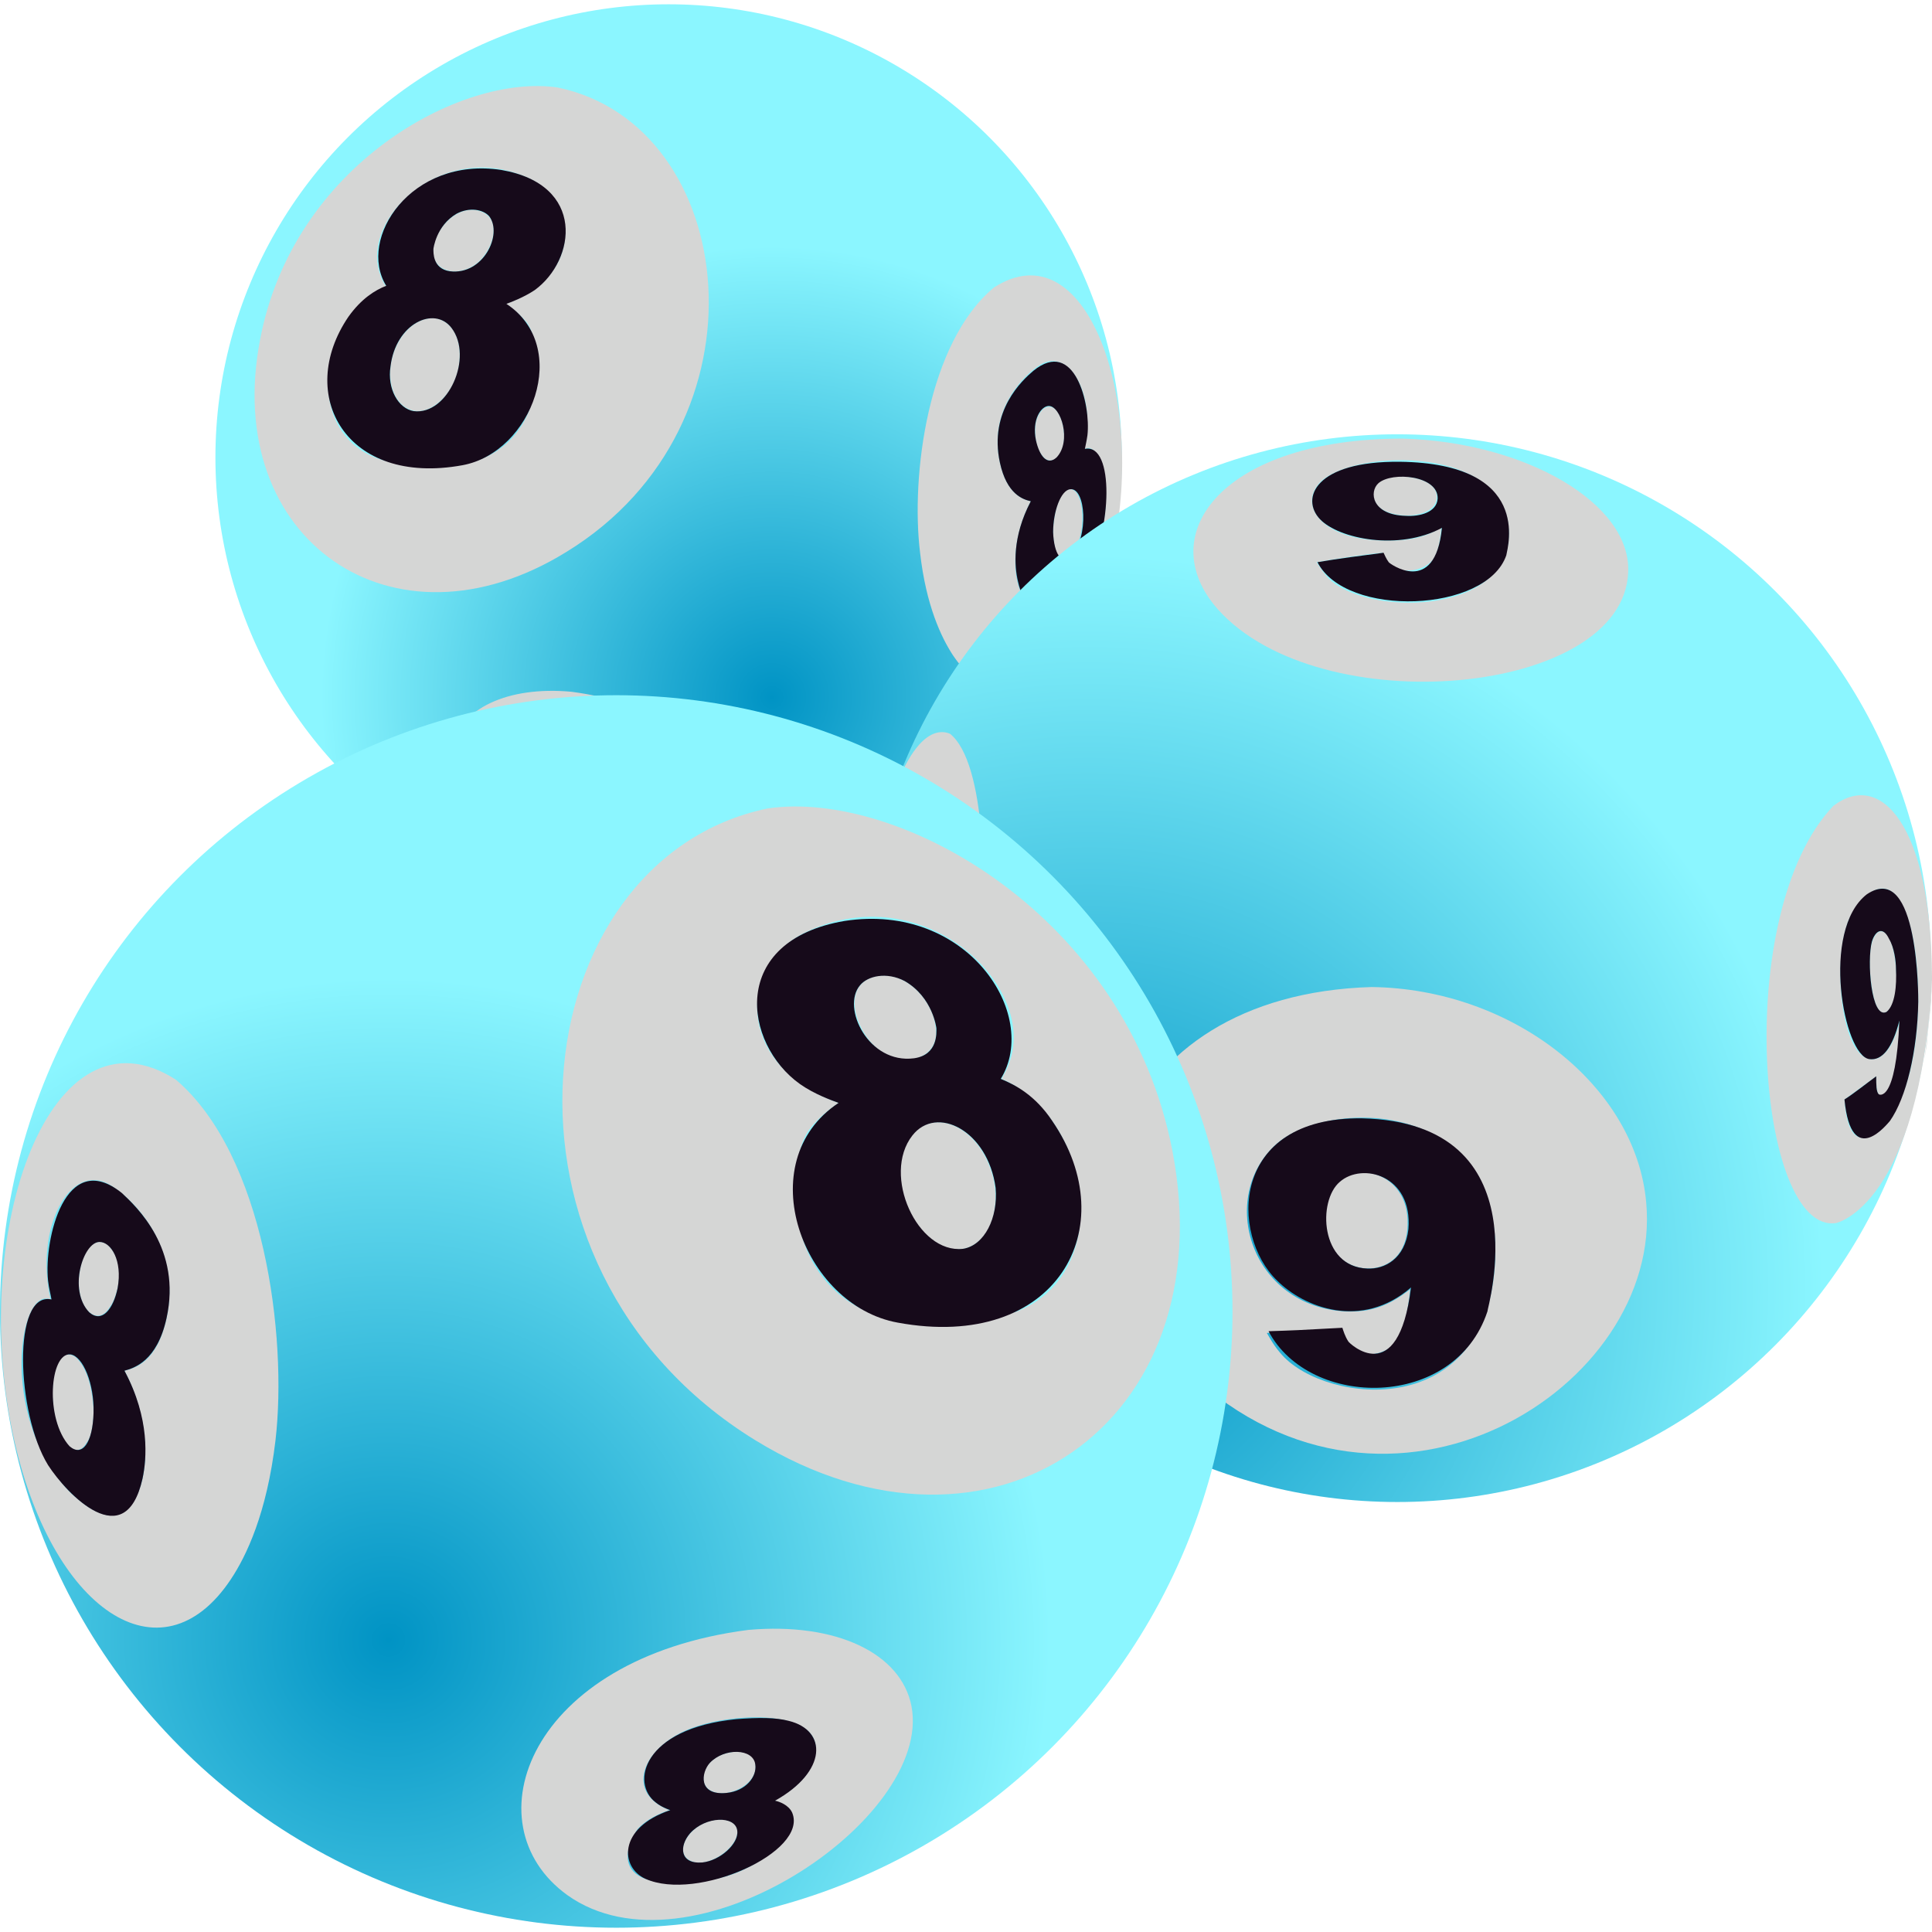
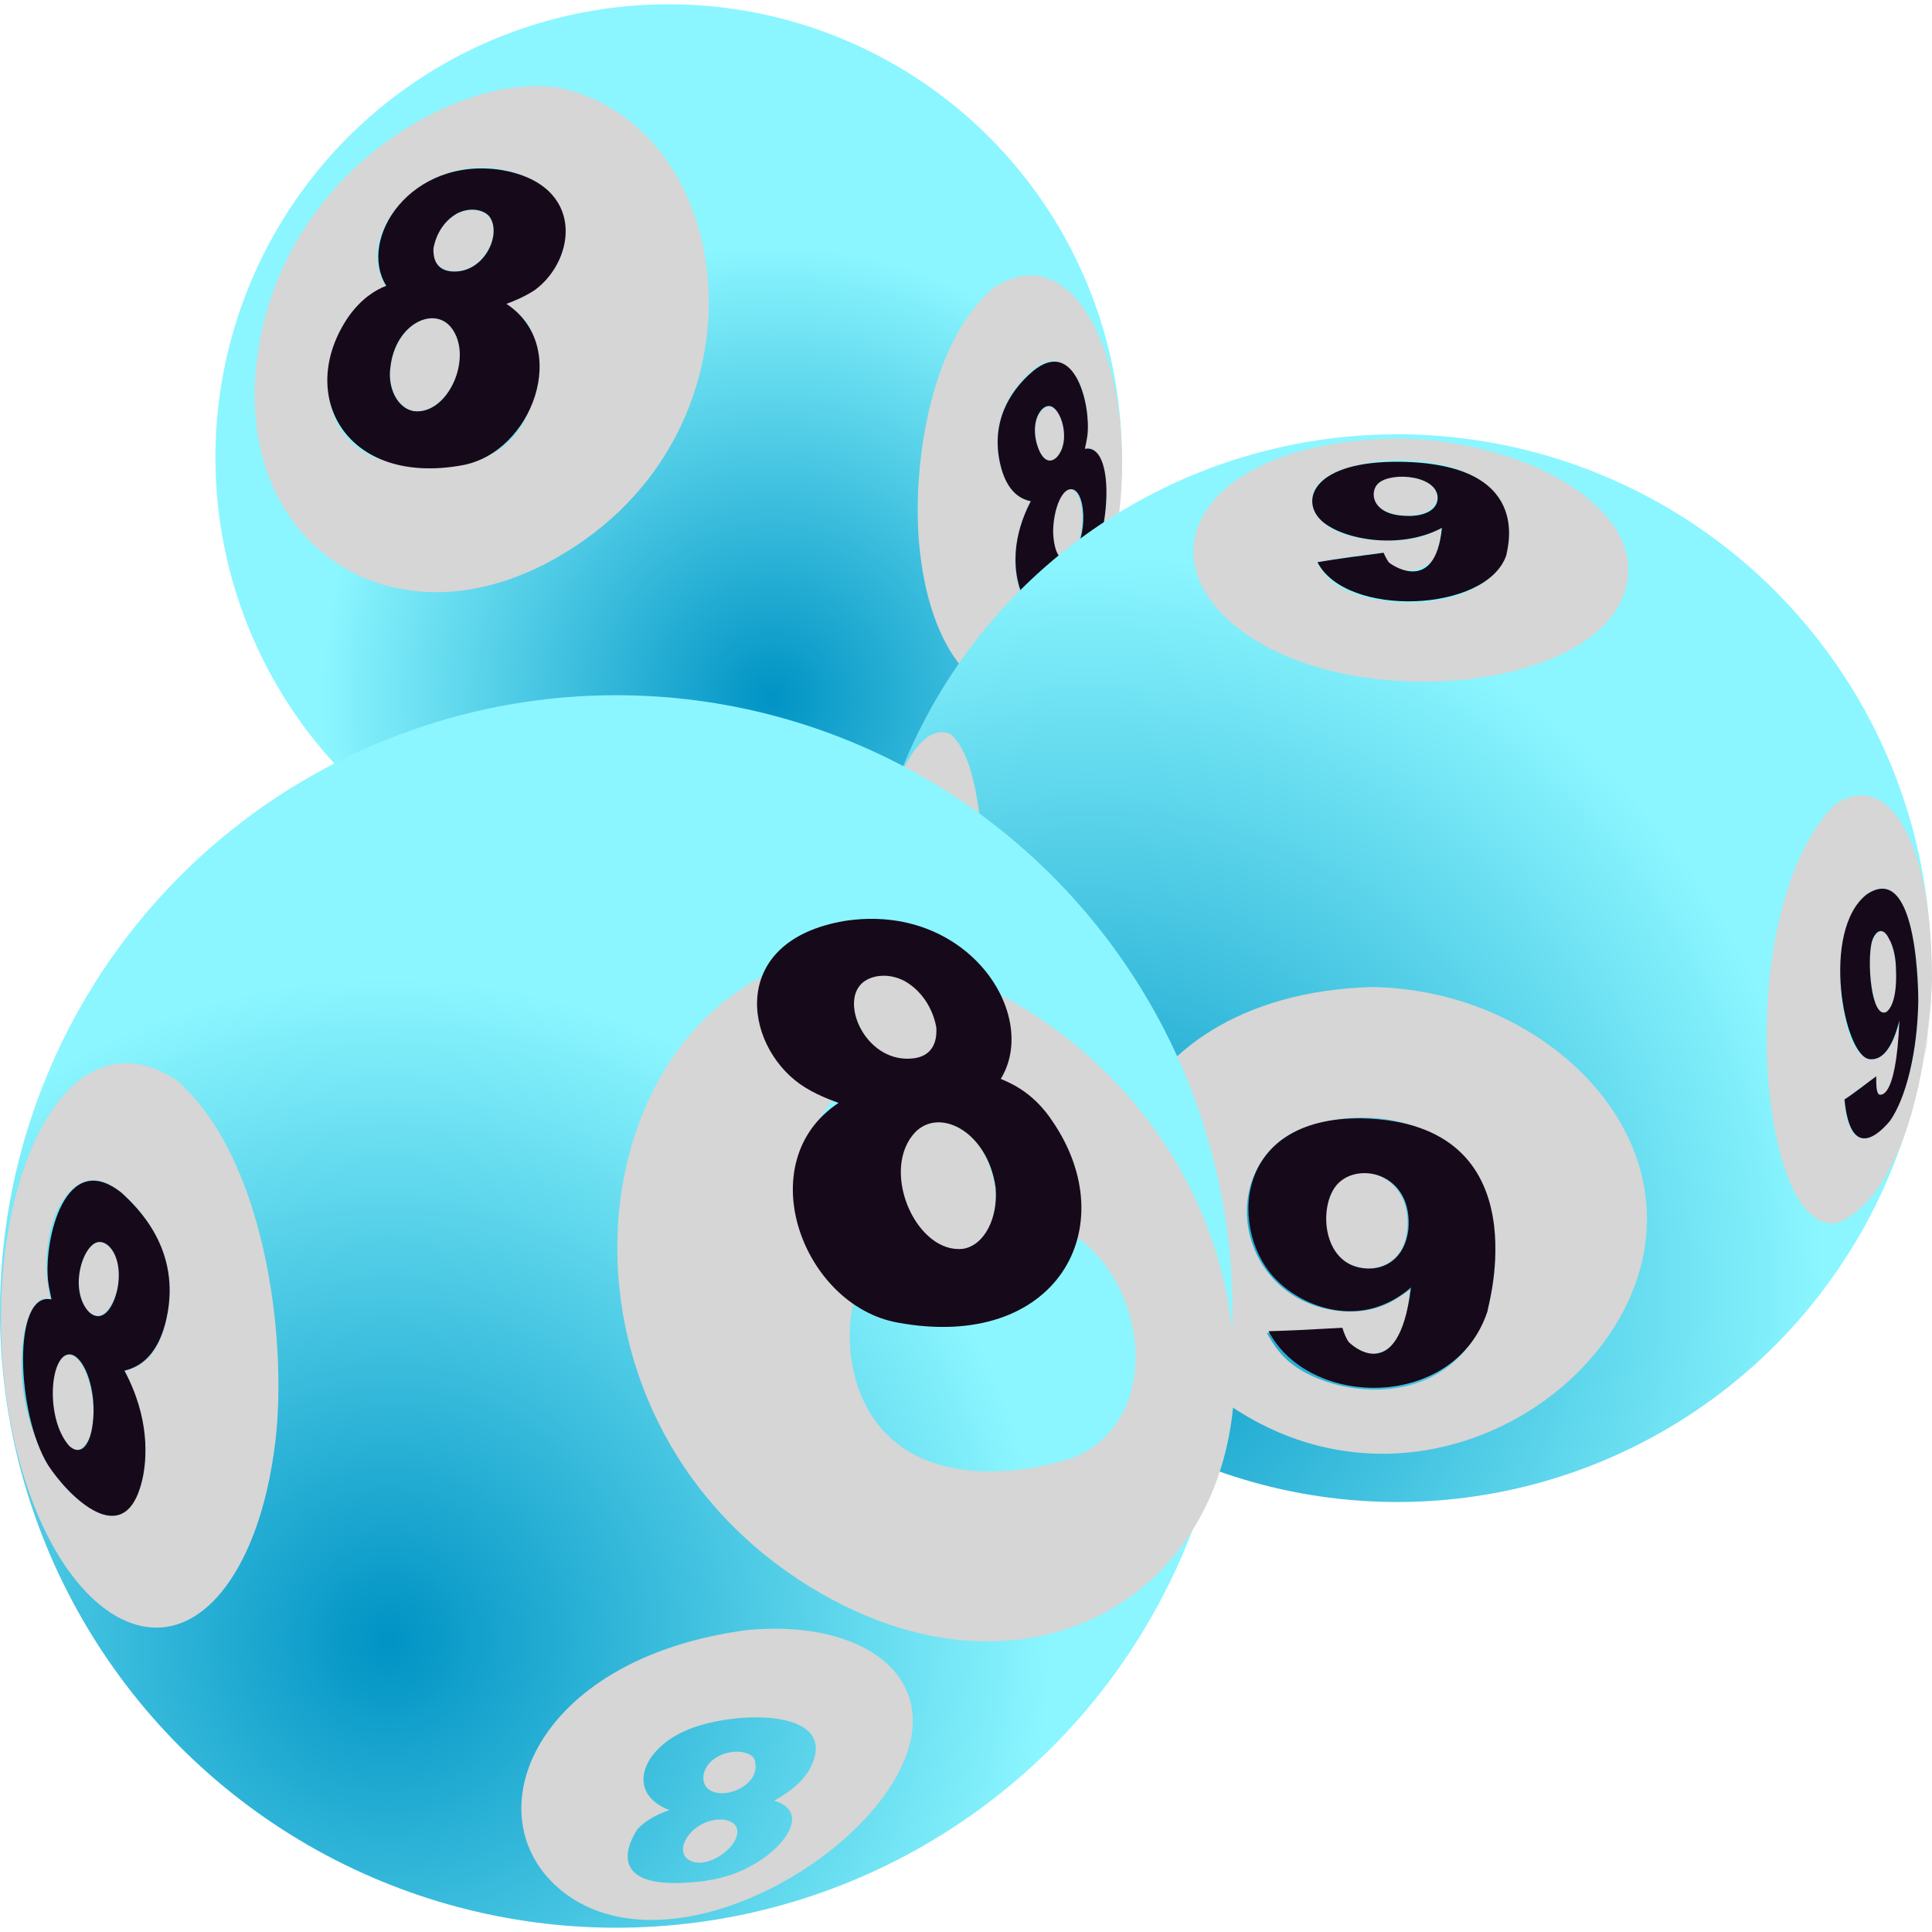
<svg xmlns="http://www.w3.org/2000/svg" version="1.1" viewBox="0 0 800 800" xml:space="preserve">
  <style type="text/css">
	.st0{fill:url(#c);}
	.st1{fill:#d5d6d5;}
	.st2{fill:#160a1a;}
	.st3{fill:url(#b);}
	.st4{fill:url(#a);}
</style>
  <g transform="matrix(3.554 0 0 3.554 -104.49 -102)">
    <radialGradient id="c" cx="119.35" cy="109.95" r="52.589" gradientUnits="userSpaceOnUse">
      <stop style="stop-color:#0093c4" offset="0" />
      <stop style="stop-color:#8bf6ff" offset="1" />
    </radialGradient>
    <circle class="st0" cx="107.3" cy="82" r="52.8" style="fill:url(#c)" />
    <path class="st1" d="m152.1 90.7c0 0.5 0.1 1.9 0.5 2.6 0.8 1.4 2.1 0.2 2.7-2.3 0.6-2.6-0.1-6.2-1.8-5.1-1.1 1.1-1.4 3.6-1.4 4.8m-2-10.7c0 0.2 0.2 1.1 0.6 1.6 1 1.6 2.3 0.4 2.6-1.1 0.4-2.1-0.7-5.3-2.3-4.2-1.3 1.1-1 3.1-0.9 3.7m-4.2 2.6c-1.4-6.2 2.9-10.3 4.7-11.4 3.5-2.1 6.6 3.8 5.1 9.8 0.1 0 0.3-0.1 0.5-0.1 2.4 0.1 3.8 10.7-2.2 16.7-0.4 0.4-1.5 1.4-2.7 1.8-3.5 1.1-5.1-6.1-1.8-12.3-0.9-0.2-2.8-0.8-3.6-4.5m-9.3 10.5c0.7 6.2 2.5 9.9 3.8 11.9 6 9 15.5 2.7 18.7-12.4 3.8-17.6-3.2-37.3-13.9-30.4-7.7 6.4-9.7 21.9-8.6 30.9" />
    <path class="st2" d="m152.1 90.7c0-2.4 0.9-4.9 2-5 1.8-0.2 2.2 5.5 0.1 7.9-1.1 0.9-2-0.3-2.1-2.9m-2-10.7c-0.5-2.4 0.6-4 1.5-4 1.4 0 2.7 4.1 0.9 6-1.1 1-2-0.2-2.4-2m-4.2 2.6c0.8 3.7 2.7 4.3 3.6 4.5-2.2 4.2-1.9 7.6-1.5 9.3 1.4 6.5 6.5 1.3 8.1-1.2 2.8-4.5 3.2-14.9-0.3-14.2 0.1-0.5 0.2-0.9 0.3-1.6 0.4-3.6-1.5-11.4-6.3-7.5-1.3 1.1-5.2 4.7-3.9 10.7" />
    <path class="st1" d="m80.2 65.8c-2-0.3-4.5 1.6-5.2 5-0.8 4.3 2.1 7.2 5.1 5.1 3.8-2.6 3.8-9.4 0.1-10.1m4.7-12.6c-2.6-0.4-4.7 2.3-5 4.3-0.4 2.8 2.7 3.6 4.9 2 2.1-1.5 3.4-5.7 0.1-6.3m-8.2 29.7c-1.3-0.2-2.6-0.5-3.6-0.9-8.5-3.4-6.4-16.6 1.3-19.9-0.2-0.3-0.5-0.7-0.7-1.4-2.4-6.6 7.4-15.9 17.4-11.2 5.7 2.7 6.2 11.4-2.8 14.6 0.5 0.3 1.6 1.1 2.5 2.2 2.4 3.4 2.7 19-14.1 16.6m17.7-44c-11.3-1.7-30.9 9.1-34.7 29.4-4.5 23.3 15.5 37.2 35.7 24.7 24.3-14.9 20.1-49.7-1-54.1" />
    <path class="st2" d="m77.6 76.6c-1.8-0.3-3.1-2.6-2.7-5.2 0.6-5 5.1-7.1 7.1-4.5 2.6 3.4-0.4 10.2-4.4 9.7m4.2-16.3c-2-0.3-1.9-2.2-1.9-2.6 0 0 0.3-2.7 2.7-4.1 1.5-0.8 3.1-0.5 3.8 0.3 1.6 2.1-0.7 6.9-4.6 6.4m6-11.8c-10.5-1.6-16.8 8-13.4 13.5-1.3 0.5-2.9 1.5-4.4 3.6-6.2 9.1-0.3 19.8 13.3 17.3 8.1-1.5 12.7-13.8 5.1-18.8 0.6-0.2 2.1-0.8 3.3-1.6 4.8-3.5 6-12.3-3.9-14" />
-     <path class="st1" d="m98.6 125.6c-1.1-0.1-1.7 0.4-1.7 1-0.1 1.5 2.8 3.5 4.3 2.4 1.1-0.9-0.3-3.2-2.6-3.4m-1.4-5.8c-1.2-0.1-1.8 0.4-1.9 1-0.3 1.9 2.6 3.2 4 2.2 1.1-0.7 0.5-2.9-2.1-3.2m3.6 11.1c-1-0.1-3-0.4-4.7-1.2-2.8-1.4-5.7-4.7-2.3-5.8-0.7-0.4-2.5-1.4-3.2-3.1-2.1-4.8 6.6-4.6 10.6-3s5.5 5.4 1.6 6.9c0.9 0.3 2 0.7 2.7 1.6 0 0.1 3.7 5.4-4.7 4.6m-4.8-21.6c-7.5-0.7-13.1 2-14 6.6-1.8 9.7 19 23.7 29.5 16.1 8.5-6.1 3.3-20.2-15.5-22.7" />
    <path class="st2" d="m99.9 129.2c-1.5-0.1-3.2-1.6-3-2.7 0.1-1.4 2.7-1.3 4 0.2 1 1.1 1 2.7-1 2.5m-2-5.9c-1.6-0.2-2.7-1.4-2.6-2.4 0.1-1.4 2.7-1.5 3.9-0.1 0.8 0.7 1.1 2.7-1.3 2.5m-0.9-6.3c-1.9-0.2-3.4-0.1-4.5 0.1-3.3 0.8-3.3 4.3 1.2 6.9-0.3 0.1-1.2 0.3-1.4 1-1.4 3.3 8.1 7.6 12.6 5.7 2.1-0.9 2.4-4.3-2.2-5.9 0.2-0.1 0.8-0.3 1.3-0.7 2.1-1.6 1.1-6.3-7-7.1" />
    <radialGradient id="b" cx="156.32" cy="178.86" r="85.587" gradientUnits="userSpaceOnUse">
      <stop style="stop-color:#0093c4" offset="0" />
      <stop style="stop-color:#8bf6ff" offset="1" />
    </radialGradient>
    <circle class="st3" cx="192.2" cy="141.5" r="62.2" style="fill:url(#b)" />
    <path class="st1" d="m192.8 84.2c-4.2 0-3.7 2.6-2.8 3.5 1.6 1.6 6.8 1.5 6.8-1.1 0-1.8-2.5-2.3-4-2.4m-1.7 7.5c-8 0-10.5-4.3-7.8-6.9 4-3.8 22-4.3 21.9 6.2-0.1 9.5-16.8 9.5-21.1 5-0.7-0.8-1.1-1.5-1.3-1.8 2.3-0.4 5.4-0.9 7.7-1.1 1 3.1 5.2 2.3 6.1 0.4 0.5-1 0.7-2.7 0.7-3.3-1.9 1.1-3.6 1.5-6.2 1.5m1.7-11.9c-20.8 0-29.3 11.1-21.5 19.9 11.9 13.3 47.2 10.1 47.8-4.3 0.4-8-11.9-15.2-26.3-15.6" />
    <path class="st2" d="m193.2 88.8c-4-0.1-4.3-2.8-3.2-3.8 1.6-1.4 7-0.9 6.9 1.8-0.1 1.6-2.1 2.1-3.7 2m-0.7-6.3c-9.9-0.1-11.6 4.3-9.3 6.7 2.2 2.3 9.2 3.7 14.2 1-0.8 8.1-6.2 4.1-6.2 4-0.3-0.4-0.5-0.9-0.6-1.1-2.3 0.3-5.4 0.7-7.7 1.1 3.3 6.5 19.7 5.9 22-0.8 0.2-1.1 3-10.7-12.4-10.9" />
    <path class="st1" d="m188.4 165.3c-5.4 0-5.5 7.4-2.9 9.9 2.5 2.4 8.1 1.7 7.9-4.3-0.1-3.7-2.7-5.5-5-5.6m-2.2 16.2c-11.1-0.6-14.9-13.2-8.2-19.4 5.8-5.4 26.5-5.7 25.6 13.5-0.9 18.8-19.6 16.7-24.8 11-1-1.1-1.5-2.1-1.8-2.6 5.2-0.2 5.5-0.2 8.6-0.4 1.3 4.2 5.7 3.2 6.9 0.8 0.7-1.4 1.1-4.3 1.2-5.5-2.4 1.9-4.5 2.7-7.5 2.6m3-37.8c-30.5 0.9-38.9 28.4-21.2 45 23.3 21.8 55.2 1.6 53.2-19.9-1.2-13.6-15.6-24.9-32-25.1" />
    <path class="st2" d="m188.7 176.5c-5.5-0.2-5.8-7.9-3.2-10.1 2.6-2.3 8.5-0.8 8 5.5-0.4 3.5-2.8 4.7-4.8 4.6m-0.6-17.5c-15.4-0.2-15.4 13.6-9.9 18.9 3.1 3.1 9.8 5.8 15.6 0.8-1.5 12.1-7.3 6.4-7.3 6.3-0.4-0.6-0.6-1.3-0.7-1.6-5.4 0.3-5.6 0.3-8.6 0.4 4.8 9.1 21.7 9.2 25.5-2.3-0.1-0.1 6.6-22-14.6-22.5" />
    <path class="st1" d="m254.4 145.2c0-0.7 0.1-1.6 0.1-2.2-0.2 2.8-0.5 6.4-0.9 9.2l0.3-1.8c0.1-1.6 0.4-3.7 0.5-5.2" />
    <path class="st1" d="m250.3 141.6c-0.2-3.2-1.2-5-2.2-4.2-0.9 0.9-0.9 3.1-0.8 4.7 0.1 1.1 0.4 4.6 1.6 4.6 0.9-0.1 1.7-2.1 1.4-5.1m2.6 3.8c-0.2 13.2-5.6 17.2-7.4 15.5-0.8-0.8-1.1-2.4-1.2-4.1 1.1-0.8 2.6-1.9 3.7-2.7 0 1.1 0 2.9 1 2 1.5-1.3 1.7-6.7 1.8-8.5-0.8 2.8-1.5 3.7-2.4 4.3-4.2 2-5.7-10.3-3.7-15.8 0.6-1.6 4.2-7 6.6-1.4 1.5 3.4 1.6 8.6 1.6 10.7m1.6-2.9c-0.1-17.7-6-24.1-11.5-19.9-11.9 12.5-8.8 49.9 0.3 48.6 0.1 0 9.7-2.1 11.2-28.3v-0.4" />
    <path class="st2" d="m250.3 141.6c0.1 1.9-0.1 4.2-1.1 5-1.8 0.9-2.3-6-1.7-8.2 0.4-1.3 1.3-1.8 2-0.3 0.6 1 0.8 2.6 0.8 3.5m2.6 3.8c0-0.2 0.1-16.6-6-12.5-5.4 4.2-2.7 18.8 0.3 19.2 1.5 0.2 2.7-1.3 3.5-4.5-0.4 9.8-2.4 8.6-2.4 8.6-0.3-0.3-0.3-1.1-0.3-2.1-1.1 0.8-2.6 2-3.7 2.7 0.8 8.3 5.1 2.7 5.3 2.5 1.9-2.7 3.2-8.1 3.3-13.9" />
-     <path class="st1" d="m130.5 149.2c0 0.2 0.1 0.5 0.1 0.7-0.2-2.6-0.5-6-0.6-8.5 0.3-6.7 0.3-6.8 0.9-10.5 0.5-2.4 1.2-5.5 1.9-7.9l-0.1 0.3c-3.2 11.5-2.8 21.2-2.2 25.9" />
    <path class="st1" d="m134.6 132.8c0.7-2.9 0.8-5 0.2-5.5-1.3-0.5-2.6 6.4-2 7.9 0.3 0.7 0.9 0.4 1.3-0.9 0.2-0.4 0.3-0.9 0.5-1.5m1.7 7c-0.6 3.8-1.9 11.8-4.6 8-0.9-1.3-1.3-4-1.3-8.1 0.3 0.3 0.8 0.7 1.2 1-0.1 4.2 0.9 3.3 0.9 3.3 0.3-0.3 0.3-0.3 1.2-5.9-0.8 1.3-1.3 1.5-1.8 0.9-2.1-3.1 1-16.9 3.6-16.2 3.4 1 1.9 10.3 0.8 17m6.5 4c2-11.3 1.4-26.3-2.7-29.6-1.6-0.7-5.8-0.5-9.2 16.7-0.8 6.5-0.9 6.7-0.9 10.5 0.1 2.6 0.3 6 0.6 8.5l0.2 1.1c2.2 11.7 6.2 7.6 7.4 6.1 2.6-3.5 4.1-10.5 4.6-13.3" />
    <path class="st2" d="m134.6 132.8c-0.5 2.2-1.1 3.1-1.6 2.6-1.2-1.6 0.8-8.4 1.8-8.2 0.4 0.2 0.8 1.8-0.2 5.6m1.7 7c1.5-9 2.2-14.2-0.3-16.6-2.6-2.1-5.4 8.8-4.8 14 0 0 0.5 3.6 2 1.6 0.1-0.2 0.3-0.4 0.4-0.6-0.3 1.6-0.4 3.3-0.8 4.9-0.1 0.4-0.4 1.4-0.8 1-0.5-0.5-0.5-2.6-0.5-3.3-0.4-0.3-0.9-0.7-1.2-1-0.2 10.7 3.2 8.8 3.2 8.8 1.5-1.1 2.2-5.2 2.8-8.8" />
    <radialGradient id="a" cx="74.664" cy="219.77" r="77.142" gradientUnits="userSpaceOnUse">
      <stop style="stop-color:#0093c4" offset="0" />
      <stop style="stop-color:#8bf6ff" offset="1" />
    </radialGradient>
    <circle class="st4" cx="101.2" cy="181.5" r="71.8" style="fill:url(#a)" />
    <path class="st1" d="m40.3 193.3c0-1.6-0.4-5-2.1-6.5-2.3-1.5-3.2 3.3-2.4 6.9 0.8 3.5 2.6 5 3.7 3.1 0.7-0.9 0.8-2.8 0.8-3.5m2.8-14.5c0.2-0.8 0.6-3.5-1.2-5.1-2.2-1.5-3.8 2.9-3.2 5.7 0.4 2.2 2.2 3.7 3.5 1.6 0.6-0.8 0.8-1.9 0.9-2.2m5.7 3.5c-1.1 5.1-3.7 5.8-4.9 6.1 4.5 8.5 2.2 18.2-2.5 16.7-1.7-0.5-3.1-1.9-3.7-2.4-8.1-8.2-6.3-22.6-3-22.7 0.2 0 0.5 0 0.6 0.1-1.9-8.2 2.2-16.2 7-13.3 2.5 1.5 8.3 7.1 6.5 15.5m12.7 14.2c1.4-12.1-1.3-33.2-11.6-42-14.6-9.4-24.1 17.4-19 41.3 4.4 20.6 17.3 29.1 25.4 16.9 1.8-2.7 4.2-7.7 5.2-16.2" />
    <path class="st2" d="m40.3 193.3c-0.1 3.5-1.3 5.2-2.8 3.9-2.9-3.2-2.3-10.9 0.1-10.7 1.5 0.2 2.8 3.5 2.7 6.8m2.8-14.5c-0.5 2.4-1.8 4.1-3.3 2.8-2.5-2.6-0.7-8.2 1.2-8.2 1.3 0 2.7 2.1 2.1 5.4m5.7 3.5c1.8-8.1-3.5-13-5.2-14.6-6.6-5.3-9.1 5.4-8.6 10.2 0.1 0.9 0.3 1.6 0.4 2.2-4.6-1-4.1 13.3-0.4 19.3 2.2 3.4 9 10.5 11 1.6 0.5-2.3 0.9-7-2.1-12.6 1.1-0.3 3.8-1.1 4.9-6.1" />
-     <path class="st1" d="m138.1 159.5c-5.1 0.9-5.1 10.2 0.1 13.8 4.1 2.9 8.1-1.1 7-7-1-4.7-4.4-7.2-7.1-6.8m-6.4-17.1c-4.5 0.8-2.7 6.5 0.1 8.6 3 2.2 7.2 1.1 6.6-2.7-0.3-2.8-3.2-6.4-6.7-5.9m11.1 40.3c-22.8 3.2-22.5-17.9-19.1-22.4 1.2-1.6 2.7-2.6 3.4-3.1-12.3-4.4-11.6-16.2-3.8-19.9 13.7-6.5 27 6.2 23.7 15.2-0.3 0.9-0.7 1.5-0.9 1.9 10.4 4.5 13.3 22.5 1.8 27.1-1.6 0.5-3.3 0.9-5.1 1.2m-24-59.8c-28.6 6-34.4 53.3-1.4 73.6 27.5 16.9 54.7-1.9 48.6-33.7-5.3-27.5-31.9-42.2-47.2-39.9" />
+     <path class="st1" d="m138.1 159.5c-5.1 0.9-5.1 10.2 0.1 13.8 4.1 2.9 8.1-1.1 7-7-1-4.7-4.4-7.2-7.1-6.8c-4.5 0.8-2.7 6.5 0.1 8.6 3 2.2 7.2 1.1 6.6-2.7-0.3-2.8-3.2-6.4-6.7-5.9m11.1 40.3c-22.8 3.2-22.5-17.9-19.1-22.4 1.2-1.6 2.7-2.6 3.4-3.1-12.3-4.4-11.6-16.2-3.8-19.9 13.7-6.5 27 6.2 23.7 15.2-0.3 0.9-0.7 1.5-0.9 1.9 10.4 4.5 13.3 22.5 1.8 27.1-1.6 0.5-3.3 0.9-5.1 1.2m-24-59.8c-28.6 6-34.4 53.3-1.4 73.6 27.5 16.9 54.7-1.9 48.6-33.7-5.3-27.5-31.9-42.2-47.2-39.9" />
    <path class="st2" d="m141.6 174.2c-5.3 0.6-9.5-8.6-5.9-13.2 2.8-3.6 8.8-0.6 9.7 6.1 0.3 3.5-1.3 6.7-3.8 7.1m-5.7-22.2c-5.3 0.7-8.5-5.9-6.3-8.5 0.9-1.1 3.1-1.6 5.2-0.5 3.3 1.9 3.7 5.5 3.7 5.5 0 0.5 0.2 3.1-2.6 3.5m-8.1-16c-13.5 2.3-11.8 14.3-5.2 19 1.7 1.2 3.7 1.9 4.5 2.2-10.4 6.9-4.2 23.6 6.9 25.6 18.5 3.4 26.5-11.1 18-23.5-2-3-4.3-4.2-6-4.9 4.6-7.5-3.9-20.6-18.2-18.4" />
    <path class="st1" d="m113 240.7c-3.1 0.3-5 3.4-3.5 4.6 2 1.5 6-1.3 5.8-3.3 0-0.7-0.8-1.4-2.3-1.3m1.9-7.9c-3.5 0.4-4.3 3.4-2.9 4.4 1.8 1.3 5.9-0.5 5.4-3.1 0-0.7-0.8-1.4-2.5-1.3m-4.8 15.2c-11.5 1-6.5-6.1-6.4-6.2 1-1.1 2.5-1.8 3.7-2.2-5.2-2-3.2-7.2 2.2-9.4s17.3-2.5 14.4 4.1c-1 2.3-3.4 3.6-4.4 4.2 4.6 1.4 0.7 6-3.1 7.8-2.2 1.2-4.9 1.6-6.4 1.7m6.5-29.4c-25.6 3.3-32.6 22.6-21.1 30.9 14.3 10.2 42.6-8.8 40.1-22-1.2-6.2-8.8-9.8-19-8.9" />
-     <path class="st2" d="m111.2 245.7c-2.6 0.2-2.7-1.9-1.4-3.4 1.8-2 5.3-2.1 5.5-0.3 0.2 1.5-2 3.5-4.1 3.7m2.8-8.1c-3.3 0.3-2.9-2.4-1.9-3.5 1.7-1.8 5.1-1.7 5.3 0.2 0.2 1.4-1.1 3.1-3.4 3.3m1.2-8.6c-11 1.1-12.3 7.5-9.4 9.7 0.6 0.5 1.4 0.8 1.7 0.9-6.2 2.1-5.8 6.7-2.9 8 6 2.7 19-3.1 17.1-7.7-0.4-0.9-1.5-1.3-2-1.4 6.1-3.4 6.1-8.2 1.6-9.3-1.5-0.4-3.5-0.4-6.1-0.2" />
  </g>
</svg>